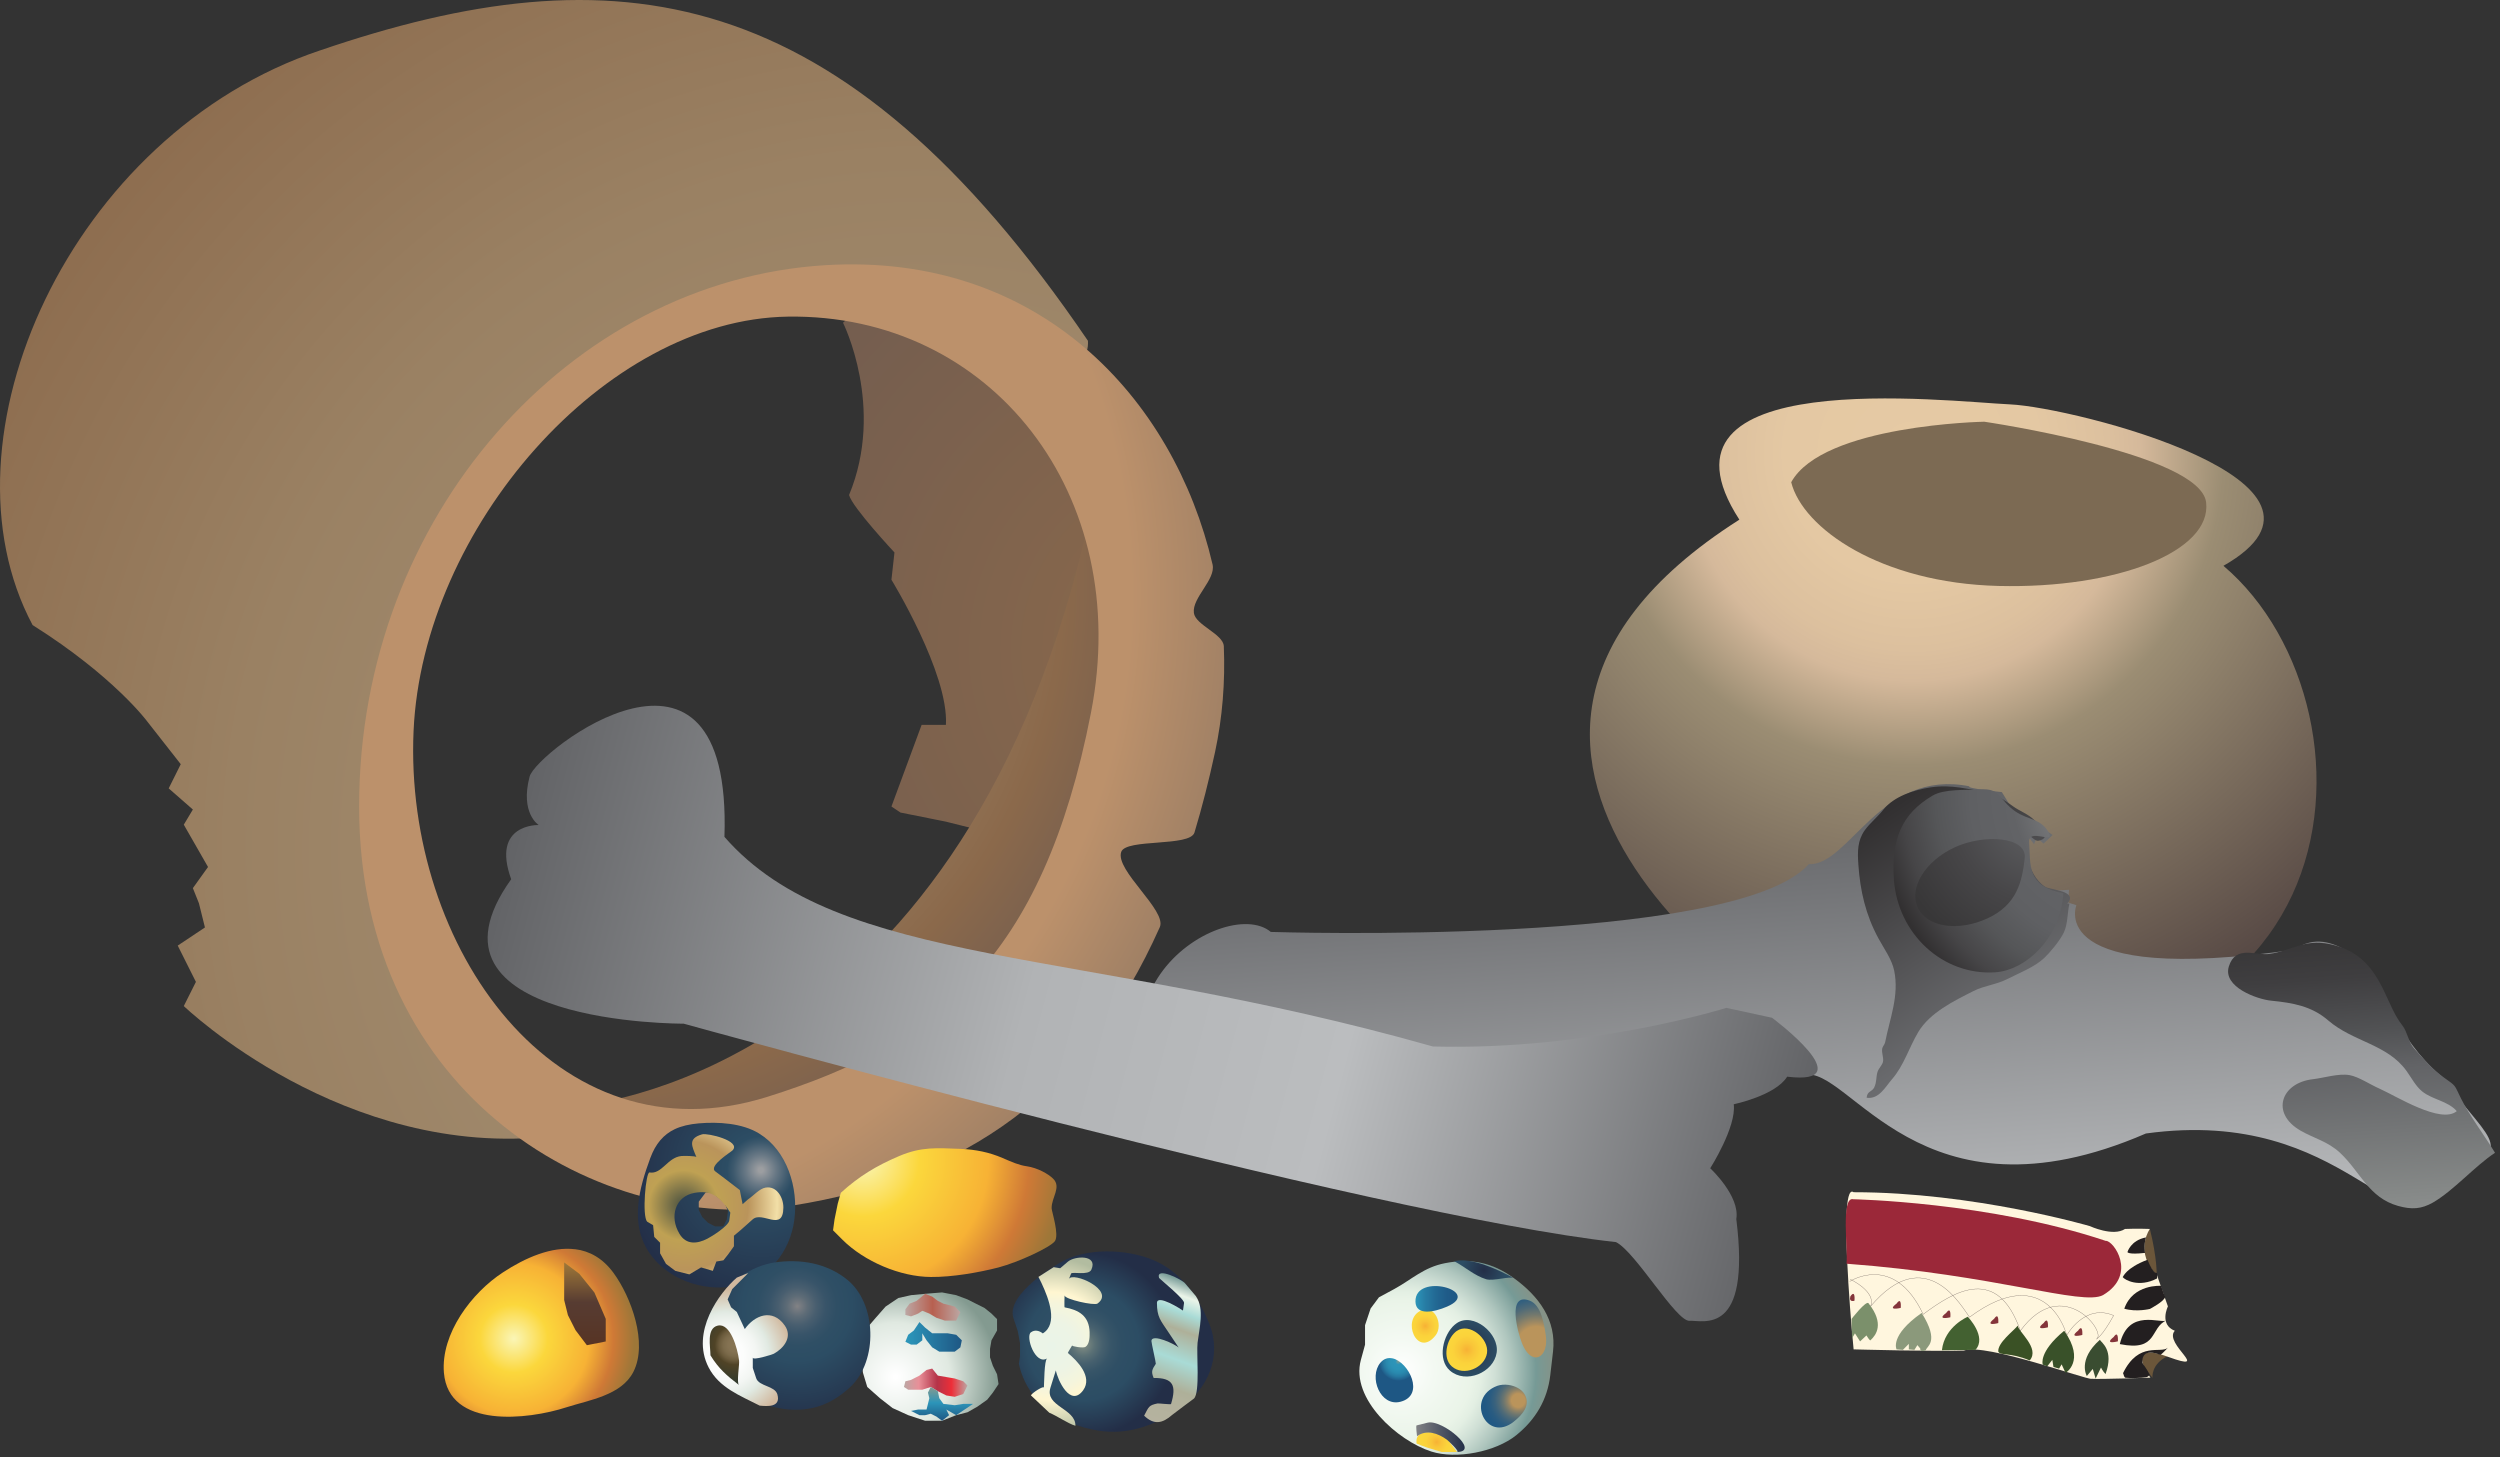
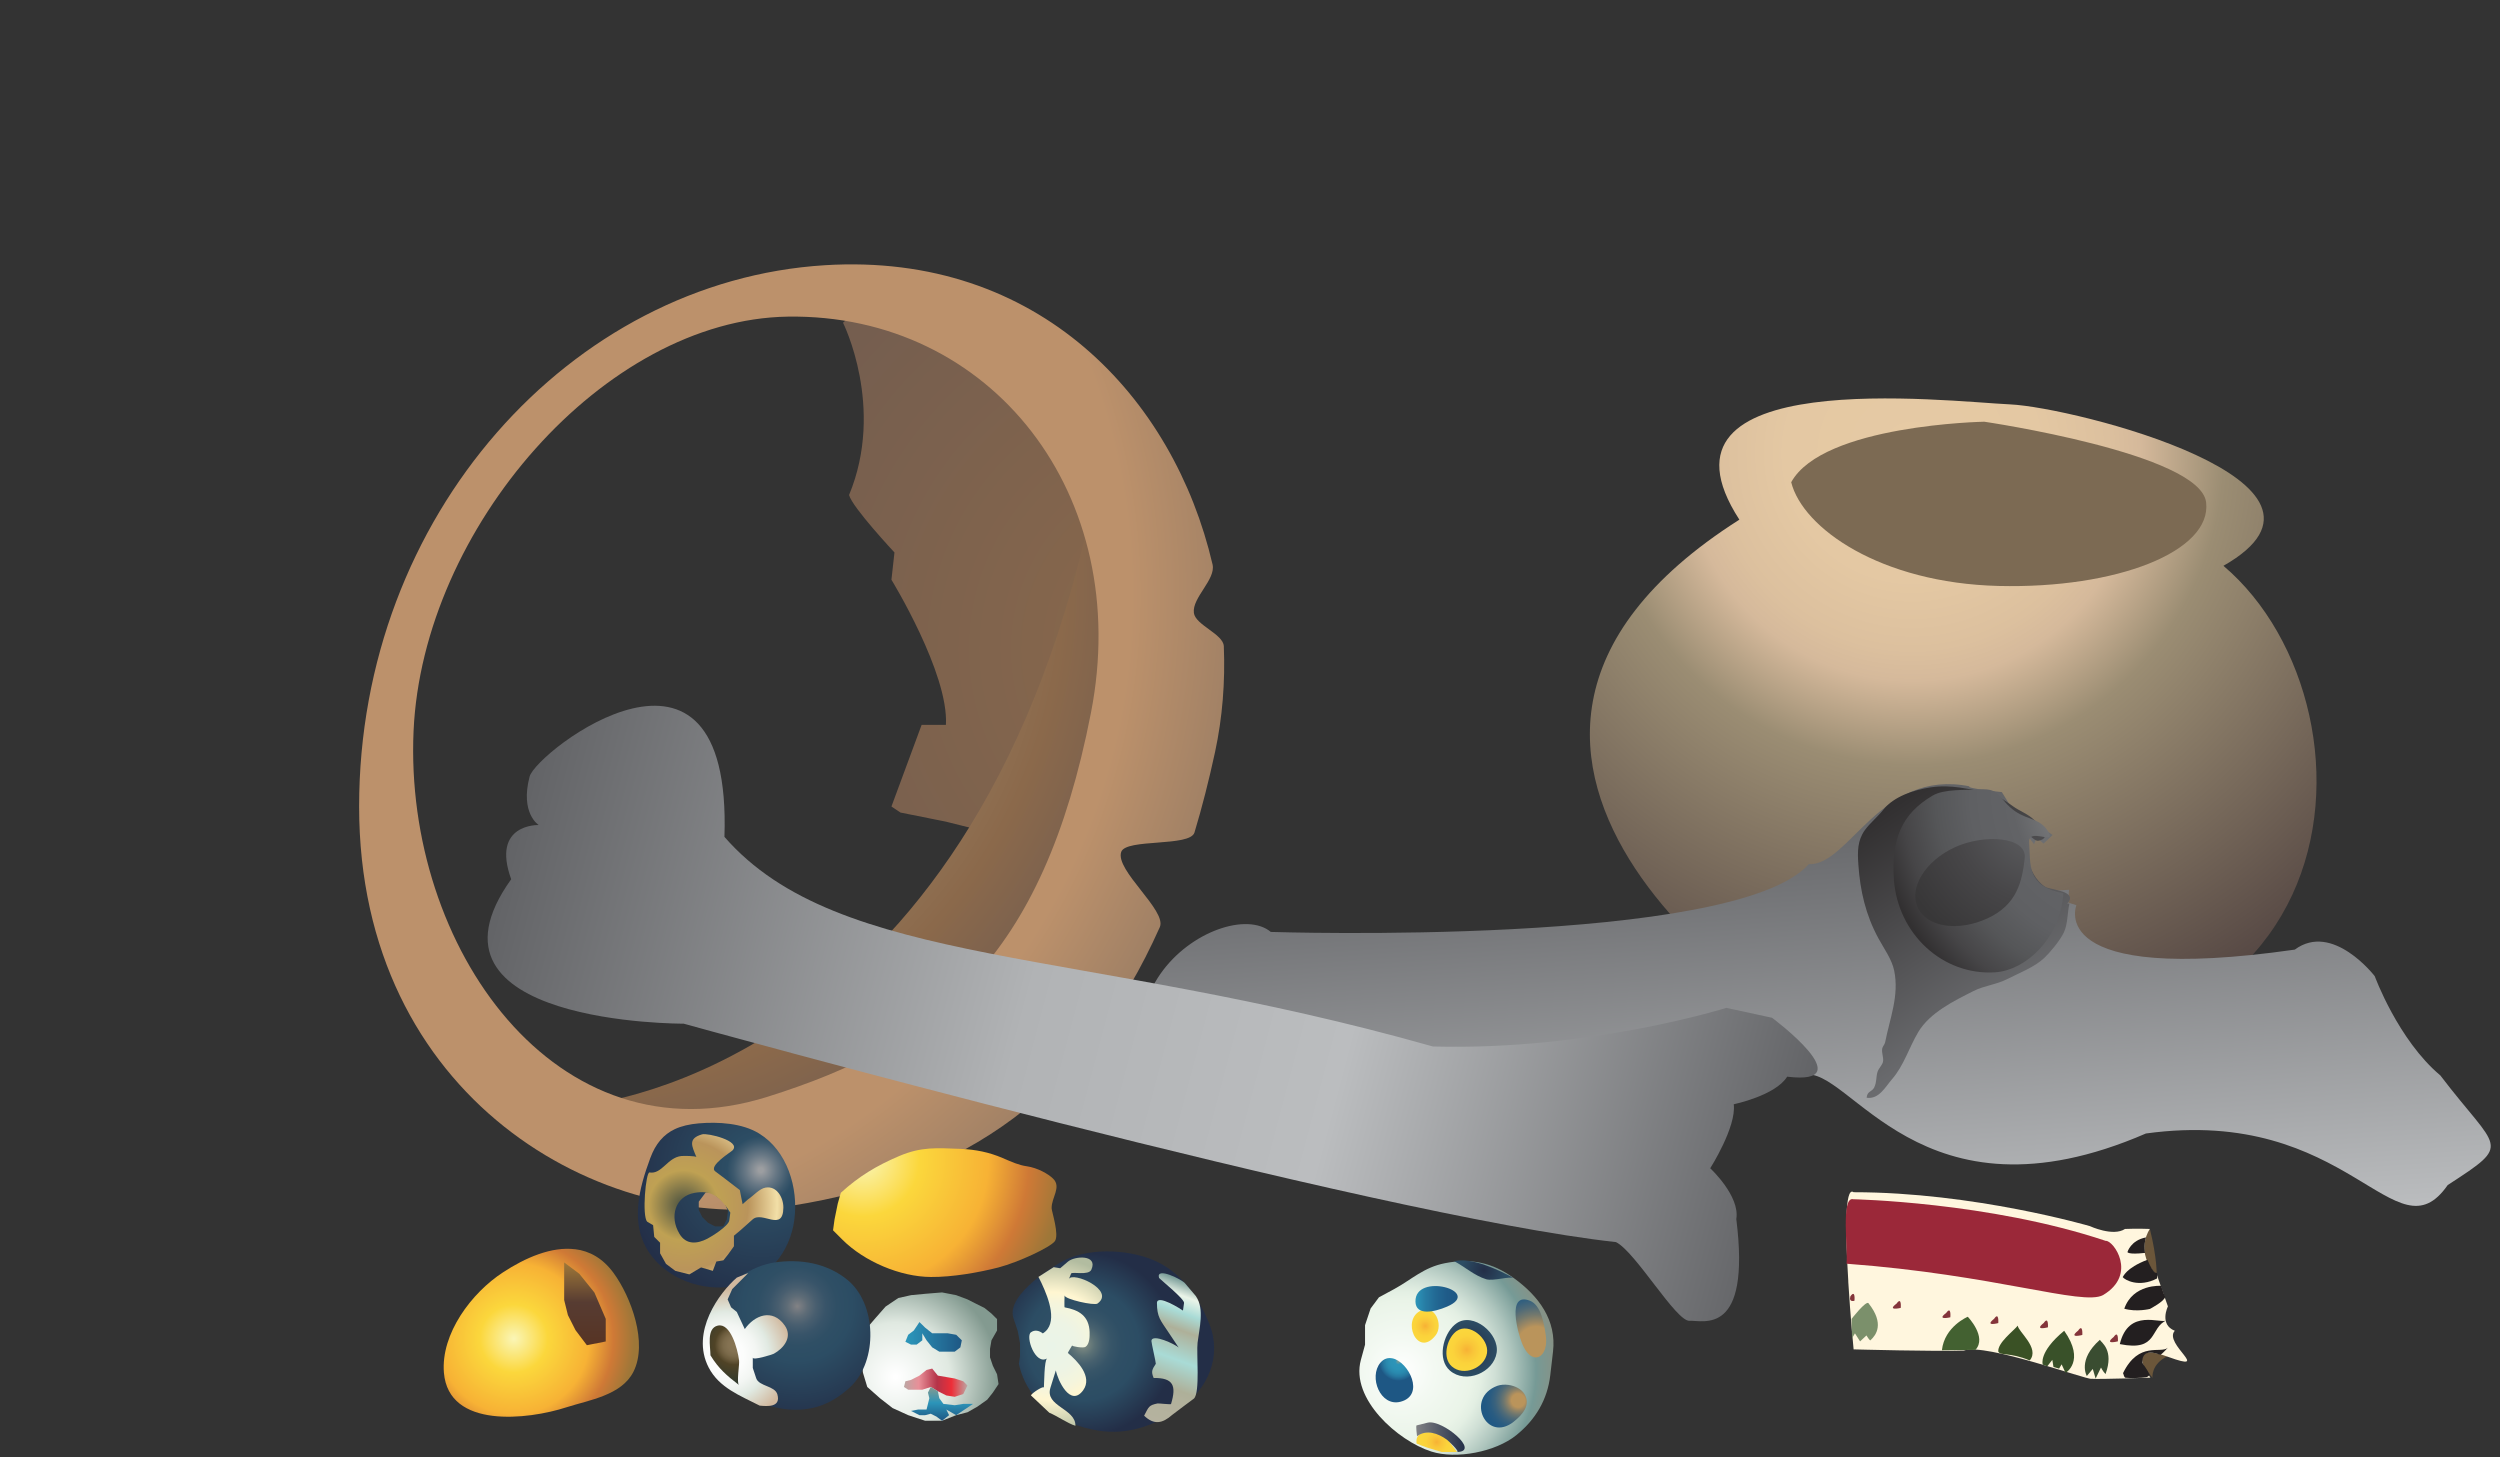
<svg xmlns="http://www.w3.org/2000/svg" xmlns:ns1="https://ian.umces.edu/media-library/" x="0px" y="0px" width="501" height="292" viewBox="0 0 501 292" xml:space="preserve">
  <rect x="0" y="0" width="501" height="292" fill="#333333" stroke="none" />
  <title>Archaeological site</title>
  <desc>
    <ns1:title>Archaeological site</ns1:title>
    <ns1:descr>Illustration of an Archaeological site</ns1:descr>
    <ns1:scene>
      <ns1:contains>culture, anthropology, archaeology, archaeological, site, artifact, pottery, jewerly, beads, bones, pot, cloth</ns1:contains>
      <ns1:when>2008-12-22</ns1:when>
    </ns1:scene>
  </desc>
  <defs />
  <path d="m434.37 271.78c-1.562-1.952-3.989-2.125-5.475-1.226-1.485.889 2.461 5.551 2.461 5.551s-.35-2.7 3.01-4.32z" fill="#6B563A" />
  <path d="m430.84 246.28c-3.729 5.225 1.355 9.073 1.355 9.073s.09-3.25-1.36-9.07z" fill="#6B563A" />
  <path d="m370.39 256.82c.434 7.101 1.073 13.595 1.073 13.595s16.88.455 22.094.238c4.304-1.594 24.935 6.006 25.606 5.659 1.811.119 11.784-.228 11.784-.228s-5.54-7.48 3.502-4.185-.998-2.613 1.377-5.215c-3.177-1.258-1.377-4.879-1.377-4.879l-2.255-6.45-.792-.693c-3.393-4.521-.563-8.38-.563-8.38s-2.612-.108-4.987 0c-2.385 1.594-7.035-.564-7.035-.564s-23.222-6.797-47.354-6.797c-1.85-1.33-1.62 8.78-1.06 17.9z" fill="#FFF6DE" />
-   <path stroke="#635552" stroke-width=".057" d="m370.78 256.36s5.322 2.504 4.076 5.441c11.111-13.139 18.364.229 19.839 2.158 15.633-11.557 19.492 3.631 19.492 3.631s3.534-6.439 9.388-3.967c-2.374 4.325-3.501 4.759-3.501 4.759 2.406-1.117-6.689-13.27-15.188-1.702-4.586-13.172-13.14-8.022-19.481-3.296-5.897-12.456-14.732-6.569-14.732-6.569" fill="none" />
  <path d="m370.04 253.25c.336-2.548-1.192-13.595 1.366-12.923-.261 0 27.188.51 50.562 8.337 1.529-.174 6.473 6.711-.521 10.873-4.07 2.22-21.58-4.08-51.41-6.29z" fill="#9B2839" />
  <path d="m416.44 266.68c1.019-1.539.856.846.856.846s-2.9.77-.86-.85z" fill="#84343A" />
  <path d="m409.55 265.14c1.03-1.518.856.856.856.856s-2.88.76-.86-.86z" fill="#84343A" />
  <path d="m399.61 264.3c1.029-1.529.846.846.846.846s-2.87.77-.85-.85z" fill="#84343A" />
  <path d="m390.01 263.12c1.073-1.507.835.867.835.867s-2.91.68-.83-.87z" fill="#84343A" />
  <path d="m380.07 261.24c1.073-1.507.835.867.835.867s-2.9.68-.83-.87z" fill="#84343A" />
  <path d="m370.81 259.79c1.073-1.496.824.878.824.878s-1.17.40-.82-.88z" fill="#84343A" />
  <path d="m423.57 267.95c1.03-1.528.856.856.856.856s-2.89.76-.86-.86z" fill="#84343A" />
  <path d="m374.46 261.16c-.51-.585-3.404 3.145-3.404 3.145l.087 3.902.586-1.008 1.029 1.615 1.279-1.192s.759 1.279.835.932c1.11-1.01 2.81-3.3-.42-7.38z" fill="#7B906B" />
-   <path d="m385.09 263.12c-6.472 4.542-5.02 7.296-5.02 7.296l1.269.098 1.192-1.204v1.106l1.117.098.596-.954.586.693s-.174.846 1.105.336c.08-.79 2.89-1.57-.85-7.49z" fill="#8B997B" />
  <path d="m394.34 263.88s-4.662 1.94-5.183 6.71l6.722-.075c2.38-2.58-1.54-6.64-1.54-6.64z" fill="#436131" />
  <path d="m404.37 265.65c-.846 1.063-4.076 3.448-3.913 5.204.434.889 2.309.098 6.298 1.778 2.12-2.47-2.39-5.83-2.39-6.98z" fill="#3A5125" />
  <path d="m413.67 266.68c-5.215 4.304-4.304 6.786-4.304 6.786l.899.348 1.02-1.302.228 1.421 1.127.336.51-.856.791 1.713c-.01 0 4.03-2.33-.28-8.45z" fill="#395129" />
  <path d="m420.81 268.5c-4.531 4.021-2.612 7.253-2.612 7.253l1.192-1.421.575 1.93 1.073-2.211s.39.802.91 1.312c1.76-4.83-.85-6.3-1.13-6.86z" fill="#3A4D31" />
  <path d="m430.04 247.98c-3.068.596-3.697 2.938-3.697 2.938s.087.553 3.523.163c.01 0-.33-1.35.18-3.1z" fill="#231F20" />
  <path d="m430.36 252.45c-4.467 1.702-4.857 3.47-4.977 3.47.401.574 3.241 2.189 6.895.281l-.011-1.116s-.70.42-1.91-2.63z" fill="#231F20" />
  <path d="m433.1 257.68s-5.659-.423-7.394 4.586c2.472.715 5.139.043 5.139.043s3.014-1.571 3.058-2.461c-.39-.65-.81-2.17-.81-2.17z" fill="#231F20" />
  <path d="m434.21 264.59c-3.447 1.409-1.615 6.342-9.398 4.77 1.74-7.32 8.29-3.96 9.4-4.77z" fill="#231F20" />
  <path d="m434.41 270.09c-1.354 1.269-5.778-1.42-8.954 5.084.195.423.151.78.498.933 1.02.098 3.231.054 4.218-.119.618-.25.715-.673.423-.77-.044-.423-.976-1.594-1.236-2.071-.087-.856 0-3.024 3.61-1.626.55-.41 1.44-1.42 1.44-1.42z" fill="#231F20" />
  <radialGradient id="ian_symbols_12b2f5fe1e136784cd2b43d76622ea52" gradientUnits="userSpaceOnUse" cy="90.859" cx="383.22" r="124.91">
    <stop stop-color="#E6CAA4" offset="0" />
    <stop stop-color="#E4C8A3" offset=".203" />
    <stop stop-color="#DCC09E" offset=".315" />
    <stop stop-color="#D5B99B" offset=".365" />
    <stop stop-color="#9B8D73" offset=".5" />
    <stop stop-color="#534542" offset="1" />
  </radialGradient>
  <path d="m348.57 104.14c-74.499 47.353 12.705 105.1 18.473 102.21 107.4 23.092 112.6-64.091 78.531-92.961 29.455-16.749-30.029-31.753-42.724-32.349-12.7-.572-74.48-8.074-54.28 23.099z" fill="url(#ian_symbols_12b2f5fe1e136784cd2b43d76622ea52)" />
  <path d="m358.96 96.633c6.353-11.535 38.69-12.12 38.69-12.12s43.299 6.353 44.459 16.164c1.16 9.822-17.888 17.324-41.575 16.75-23.67-.58-39.27-11.56-41.58-20.797z" fill="#7C6A53" />
  <linearGradient id="ian_symbols_7918716806d9fc640d4179e315f5ef95" y2="287.14" gradientUnits="userSpaceOnUse" x2="81.163" gradientTransform="matrix(.067 .998 -.998 .067 647.12 149.41)" y1="287.14" x1="-9.479">
    <stop stop-color="#626366" offset=".022" />
    <stop stop-color="#BBBDBF" offset="1" />
  </linearGradient>
  <path d="m254.7 186.78c-9.475-7.99-45.651 15.21-11.676 45.217 113.3-41.152 115.13-13.789 118.47-16.564 9.117-2.212 23.189 31.385 68.548 11.719 40.87-5.626 49.987 25.411 60.481 10.332 13.183-8.554 10.093-6.754-1.475-21.964-8.467-7.101-13.15-19.894-13.15-19.894s-8.423-10.949-16.022-5.323c-50.356 7.209-43.765-8.9-43.765-8.9l-1.627-.521.142-2.569-5.096.336-3.198-4.911-.097-6.375 1.387 1.821.554-1.312 1.354 1.192 1.811-1.724-6.363-4.38-.954.39-2.852-4.607s-7.404-.78-6.472-1.16c-17.822-3.599-24.187 16.001-32.208 15.589-14.84 16.63-107.77 13.59-107.77 13.59z" fill="url(#ian_symbols_7918716806d9fc640d4179e315f5ef95)" />
  <linearGradient id="ian_symbols_c37f3a09bf1222245d77427279f3f3e6" y2="251.08" gradientUnits="userSpaceOnUse" x2="38.06" gradientTransform="matrix(.067 .998 -.998 .067 647.12 149.41)" y1="274.73" x1="-2.895">
    <stop stop-color="#323031" offset=".022" />
    <stop stop-color="#6B6C6F" offset="1" />
  </linearGradient>
  <path d="m414.72 181.06c-.445 1.843-.293 4.054-1.139 5.843-.803 1.647-2.775 4.011-3.936 5.095-1.93 1.821-5.02 2.992-7.339 4.185-2.32 1.171-4.629 1.312-6.83 2.428-3.924 1.984-8.716 4.314-11.047 8.196-1.919 3.252-2.905 6.765-5.301 9.507-1.355 1.572-2.592 4.022-5.052 3.676.086-1.334 1.051-1.171 1.495-2.027.564-1.139.348-2.038.684-3.155.217-.704.986-1.398 1.105-2.07.141-.803-.293-1.681-.173-2.526.064-.531.498-.856.596-1.344.922-4.727 2.852-9.334 1.811-14.364-.466-2.266-2.07-4.445-3.154-6.451-2.559-4.716-3.665-9.529-4.022-14.776-.185-2.613-.195-4.824 1.29-6.906.997-1.398 2.612-2.7 3.719-4.12 2.081-2.634 6.168-3.99 9.507-4.467 4.174-.618 7.622.38 11.557 1.106 1.778.325 3.339 1.594 4.9 2.678 1.485 1.052 2.927 1.485 4.238 2.721 1.02.954 3.838 3.621.911 4.185-.922.195-1.583-1.388-2.418-.889-1.344.813-.151 3.925.12 4.672.693 1.897 1.669 4.207 3.609 5.453.976.65 6.765.781 4.435 3.382" fill="url(#ian_symbols_c37f3a09bf1222245d77427279f3f3e6)" />
  <radialGradient id="ian_symbols_7d23dcff7e3f502449f875f649edc91d" gradientUnits="userSpaceOnUse" cy="221.04" cx="-5.204" gradientTransform="matrix(.067 .998 -.998 .067 647.12 149.41)" r="50.598">
    <stop stop-color="#B4B6B5" offset=".011" />
    <stop stop-color="#9B9D9D" offset=".126" />
    <stop stop-color="#727375" offset=".344" />
    <stop stop-color="#626366" offset=".455" />
    <stop stop-color="#5F6063" offset=".619" />
    <stop stop-color="#555658" offset=".758" />
    <stop stop-color="#464547" offset=".888" />
    <stop stop-color="#323031" offset="1" />
  </radialGradient>
  <path d="m413.5 179.01c-.65 9.215-7.643 15.438-13.638 15.839-10.494.694-19.59-7.665-20.327-18.668-.53-7.947 1.54-13.085 7.73-16.728 2.374-1.398 6.58-1.073 9.496-1.258 4.304-.304 3.762 2.092 7.111 4.412 2.581 1.778 5.172 1.399 6.689 4.239 1.333 2.493-4.12-1.063-3.925 1.973.31 4.73-.48 8.77 6.86 10.2z" fill="url(#ian_symbols_7d23dcff7e3f502449f875f649edc91d)" />
  <linearGradient id="ian_symbols_d5ae8b1edd55f974edf69505b53d9661" y2="177.71" gradientUnits="userSpaceOnUse" x2="81.606" gradientTransform="matrix(.067 .998 -.998 .067 647.12 149.41)" y1="177.71" x1="27.192">
    <stop stop-color="#383738" offset="0" />
    <stop stop-color="#3F3E40" offset=".135" />
    <stop stop-color="#525355" offset=".341" />
    <stop stop-color="#626366" offset=".472" />
    <stop stop-color="#858887" offset=".936" />
    <stop stop-color="#8A8D8C" offset="1" />
  </linearGradient>
-   <path d="m468.94 231.02c4.055 3.762 5.714 8.987 11.633 10.646 2.71.759 4.661.65 6.981-.673 4.131-2.374 8.412-7.317 12.445-9.974-1.983-3.295-5.073-7.383-6.808-10.873-1.464-2.981-.89-2.363-3.48-4.25-2.363-1.713-3.957-3.632-5.919-5.778-1.128-1.225-1.345-3.36-2.363-4.629-1.562-1.973-2.493-4.466-3.577-6.7-2.375-4.998-5.139-8.38-11.08-9.605-5.03-1.041-7.675 1.388-11.957 1.984-2.754.39-6.809-1.875-8.163 2.537-1.236 4.087 5.669 6.548 8.478 6.83 4.347.434 8.119 1.084 11.426 3.946 5.041 4.347 11.86 4.737 15.741 10.18 1.02 1.42 1.789 2.981 3.111 4.065 2.06 1.658 5.139 1.896 6.928 3.945-3.155 2.656-12.109-3.003-15.471-4.499-1.854-.802-4.206-2.406-6.027-2.721-2.211-.379-5.105.563-7.35.824-6.354.727-8.543 6.797-2.45 10.31 2.75 1.58 5.39 2.12 7.9 4.43z" fill="url(#ian_symbols_d5ae8b1edd55f974edf69505b53d9661)" />
  <radialGradient id="ian_symbols_1f81a32e55ee66349dd60f44e3761bdf" gradientUnits="userSpaceOnUse" cy="237.98" cx="-2.714" gradientTransform="matrix(.067 .998 -.998 .067 647.12 149.41)" r="30.8">
    <stop stop-color="#626366" offset=".011" />
    <stop stop-color="#474648" offset=".592" />
    <stop stop-color="#383738" offset="1" />
  </radialGradient>
  <path d="m384.31 181.86c-1.811-3.936 1.528-9.345 7.437-12.066 5.931-2.721 14.495-2.125 14.007 2.179-.51 4.607-1.518 9.334-7.437 12.055-5.93 2.74-12.2 1.77-14.01-2.16z" fill="url(#ian_symbols_1f81a32e55ee66349dd60f44e3761bdf)" />
  <radialGradient id="ian_symbols_9cff0c74f2ad6934710b93cb2af73f34" gradientUnits="userSpaceOnUse" cy="130.12" cx="240.46" r="168.27">
    <stop stop-color="#8B694B" offset="0" />
    <stop stop-color="#635552" offset="1" />
  </radialGradient>
  <path d="m168.94 64.674s8.489 16.955 1.214 34.528c.607 2.428 9.096 11.513 9.096 11.513l-.607 5.464s11.513 18.777 10.917 29.086h-4.868l-6.049 16.359 1.821 1.214 9.096 1.821 7.263 1.821s26.669-6.071 30.908-15.763c13.33-73.329-49.09-95.76-58.79-86.046z" fill="url(#ian_symbols_9cff0c74f2ad6934710b93cb2af73f34)" />
  <radialGradient id="ian_symbols_923e87f90b3168442547d5d683744a53" gradientUnits="userSpaceOnUse" cy="117.39" cx="111.37" r="140.15">
    <stop stop-color="#A49073" offset="0" />
    <stop stop-color="#A28C6F" offset=".231" />
    <stop stop-color="#9A8163" offset=".458" />
    <stop stop-color="#8E6E50" offset=".682" />
    <stop stop-color="#8B694B" offset=".725" />
    <stop stop-color="#635552" offset="1" />
  </radialGradient>
  <path d="m115.61 221.62s75.768-4.835 101.82-113.93c6.06-4.239 19.383 52.719-12.12 97.579-31.52 44.85-89.7 16.35-89.7 16.35z" fill="url(#ian_symbols_923e87f90b3168442547d5d683744a53)" />
  <radialGradient id="ian_symbols_6aff045df9fb40446d730c126aa63300" gradientUnits="userSpaceOnUse" cy="170.11" cx="185.3" r="303.66">
    <stop stop-color="#A49073" offset="0" />
    <stop stop-color="#A28C6F" offset=".231" />
    <stop stop-color="#9A8163" offset=".458" />
    <stop stop-color="#8E6E50" offset=".682" />
    <stop stop-color="#8B694B" offset=".725" />
    <stop stop-color="#635552" offset="1" />
  </radialGradient>
-   <path d="m218.03 68.306c-49.532-72.83-94.869-78.369-153.92-58.194-50.044 16.792-77.493 77.816-57.579 115.15 16.37 10.31 23.026 19.383 23.026 19.383l6.667 8.5-2.417 4.846 4.846 4.239-1.821 3.036 4.856 8.478-3.035 4.239 1.214 3.036 1.204 4.846-5.453 3.632 3.643 7.274-2.428 4.846s32.111 30.918 73.935 26.062c2.819.575-37.998-50.454-32.122-50.291-9.705-124.25 97.562-118.8 102.42-118.19 7.87-5.453 37.56 22.419 36.96 9.096z" fill="url(#ian_symbols_6aff045df9fb40446d730c126aa63300)" />
  <radialGradient id="ian_symbols_cc0e719b4afabe54451571042baab3b7" gradientUnits="userSpaceOnUse" cy="119.2" cx="98.635" r="183.65">
    <stop stop-color="#BC916B" offset=".697" />
    <stop stop-color="#74665B" offset="1" />
  </radialGradient>
  <path d="m245.25 129.48c-.108-2.417-5.691-4.228-5.995-6.646-.401-3.057 4.445-6.699 3.74-9.724-7.773-33.401-34.854-62.617-77.687-59.961-50.931 3.144-93.34 50.237-93.34 108.48s48.502 86.056 86.684 79.995c34.951-5.539 58.932-22.549 73.773-55.82 1.485-3.328-9.031-11.416-7.73-15.09.987-2.721 13.801-.954 14.679-3.881 1.529-5.063 2.895-10.451 4.12-16.109 1.49-6.9 2.05-14.06 1.76-21.24zm-26.62 13.36c-9.692 49.695-31.352 66.444-64.839 76.96-42.421 13.345-72.84-30.182-70.911-73.317 1.821-40.61 38.269-82.489 74.998-83.031 40.75-.607 69.3 35.645 60.75 79.391z" fill="url(#ian_symbols_cc0e719b4afabe54451571042baab3b7)" />
  <linearGradient id="ian_symbols_74783849e889f9b47de5009c33290c4e" y2="211.64" gradientUnits="userSpaceOnUse" x2="301.76" gradientTransform="matrix(.967 .256 -.256 .967 121.11 -46.254)" y1="211.64" x1="36.445">
    <stop stop-color="#626366" offset="0" />
    <stop stop-color="#B1B3B5" offset=".41" />
    <stop stop-color="#BBBDBF" offset=".652" />
    <stop stop-color="#626366" offset="1" />
  </linearGradient>
  <path d="m106.14 155.61c1.312-4.933 40.621-35.439 39.038 12.099 22.939 26.322 71.182 21.931 141.98 42.009 31.449.856 58.801-7.741 58.801-7.741l9.161 1.984s18.364 13.67 3.024 11.806c-2.32 3.783-10.7 5.529-10.7 5.529.563 4.542-4.716 12.824-4.716 12.824s6.006 5.551 5.226 10.18c2.971 23.677-6.688 20.229-9.366 20.392-2.689.185-10.853-13.865-14.744-15.773-48.307-5.312-186.83-43.775-186.83-43.775s-55.506.26-34.572-28.945c-4.065-11.209 5.518-10.863 5.518-10.863s-3.78-2.33-1.82-9.73z" fill="url(#ian_symbols_74783849e889f9b47de5009c33290c4e)" />
  <radialGradient id="ian_symbols_100697dcc28475e4c5ac80ffcb7dea46" gradientUnits="userSpaceOnUse" cy="268.26" cx="102.97" r="24.191">
    <stop stop-color="#FAF5B4" offset=".006" />
    <stop stop-color="#FBD73C" offset=".281" />
    <stop stop-color="#F7B235" offset=".624" />
    <stop stop-color="#CF7936" offset=".826" />
    <stop stop-color="#9E7738" offset="1" />
  </radialGradient>
  <path d="m115.26 250.35c-4.749-.597-10.017 1.713-14.473 4.64-6.277 4.087-12.457 12.261-11.828 20.099.943 11.308 16.869 9.421 24.511 6.949 4.564-1.475 11.08-2.385 13.476-7.144 2.916-5.789-.477-14.982-3.968-19.764-2.18-3-4.86-4.44-7.72-4.79z" fill="url(#ian_symbols_100697dcc28475e4c5ac80ffcb7dea46)" />
  <linearGradient id="ian_symbols_de717c3f4e7ffff4e960fb4ac270f752" y2="252.99" gradientUnits="userSpaceOnUse" x2="117.23" y1="269.58" x1="117.23">
    <stop stop-color="#573424" offset=".006" />
    <stop stop-color="#573C32" offset=".517" />
    <stop stop-color="#9E7738" offset=".989" />
  </linearGradient>
  <polygon points="113.06 252.99 113.06 257.51 113.06 260.53 113.81 263.55 115.33 266.56 117.61 269.58 121.39 268.83 121.39 264.3 119.12 259.02 116.09 255.26" fill="url(#ian_symbols_de717c3f4e7ffff4e960fb4ac270f752)" />
  <radialGradient id="ian_symbols_c7922b8fcf1ab2b48d148a038778c2d5" gradientUnits="userSpaceOnUse" cy="275.96" cx="179.46" r="20.632">
    <stop stop-color="#fff" offset=".017" />
    <stop stop-color="#E0E9E1" offset=".528" />
    <stop stop-color="#839A90" offset="1" />
  </radialGradient>
  <polygon points="199.81 266.63 198.69 268.6 198.4 270.3 198.4 272.01 198.97 273.7 199.81 275.4 200.11 277.37 198.97 279.08 197.84 280.5 195.86 281.9 193.88 283.02 191.62 283.6 188.79 284.72 185.4 284.72 182 283.6 178.88 282.18 176.34 280.2 173.8 277.95 172.94 275.11 172.67 272.84 172.67 270.59 172.94 268.33 173.8 266.06 175.5 264.08 177.48 261.83 180.03 260.12 182.57 259.55 185.4 259.28 188.79 259 191.62 259.55 193.88 260.4 195.56 261.25 197.27 262.1 198.69 263.24 199.81 264.35" fill="url(#ian_symbols_c7922b8fcf1ab2b48d148a038778c2d5)" />
  <linearGradient id="ian_symbols_2407cd672676e824e1d1f6cea5c15678" y2="277.09" gradientUnits="userSpaceOnUse" x2="193.88" y1="277.09" x1="181.15">
    <stop stop-color="#BCA6A3" offset=".006" />
    <stop stop-color="#E88F98" offset=".236" />
    <stop stop-color="#B43348" offset=".522" />
    <stop stop-color="#ED2E38" offset=".747" />
    <stop stop-color="#BCA6A3" offset="1" />
  </linearGradient>
  <polygon points="185.68 274.54 184.26 275.67 182.57 276.53 181.44 276.81 181.15 277.95 182 278.5 183.42 278.5 184.83 278.5 186.52 277.95 187.94 278.79 189.64 279.65 191.33 279.92 193.04 279.36 193.88 277.66 193.04 276.81 191.33 276.25 189.64 275.96 187.94 275.67 186.81 274.26" fill="url(#ian_symbols_2407cd672676e824e1d1f6cea5c15678)" />
  <linearGradient id="ian_symbols_a5b833abe92aabd4558d3cd0265f936b" y2="267.9" gradientUnits="userSpaceOnUse" x2="192.75" y1="267.9" x1="181.44">
    <stop stop-color="#2C95B9" offset=".045" />
    <stop stop-color="#1E5784" offset="1" />
  </linearGradient>
  <polygon points="184.83 267.19 184.83 268.6 183.69 269.46 182.57 269.46 181.44 268.9 182 267.49 183.13 266.63 184.26 264.94 185.4 266.06 186.81 267.19 188.23 267.19 189.92 267.19 191.62 267.49 192.75 268.6 192.46 270.01 191.33 270.87 189.92 270.87 188.23 270.87 186.81 270.01 185.68 268.6" fill="url(#ian_symbols_a5b833abe92aabd4558d3cd0265f936b)" />
  <linearGradient id="ian_symbols_5f88b6646fe287841dfcb8ebc16384a2" y2="261.96" gradientUnits="userSpaceOnUse" x2="192.46" y1="261.96" x1="181.44">
    <stop stop-color="#BCA6A3" offset=".006" />
    <stop stop-color="#B76050" offset=".494" />
    <stop stop-color="#BCA6A3" offset="1" />
  </linearGradient>
-   <polygon points="185.4 259.28 183.69 260.69 182.28 261.25 181.44 262.39 181.44 263.52 182.57 263.8 183.99 263.24 184.83 262.68 186.24 263.24 187.66 264.08 189.35 264.65 191.62 264.65 192.46 262.96 191.33 261.83 189.06 261.25 187.94 260.69 186.81 259.84" fill="url(#ian_symbols_5f88b6646fe287841dfcb8ebc16384a2)" />
  <linearGradient id="ian_symbols_fdb59a3bb3dcc9a4adb6cfe8eef88593" y2="284.72" gradientUnits="userSpaceOnUse" x2="188.78" y1="277.95" x1="188.78">
    <stop stop-color="#839A90" offset=".017" />
    <stop stop-color="#2C95B9" offset=".466" />
    <stop stop-color="#1E5784" offset="1" />
  </linearGradient>
  <polygon points="186.52 277.95 185.96 279.08 186.24 280.2 185.96 281.34 185.68 282.47 183.99 282.47 182.57 282.75 184.26 283.6 185.4 283.6 186.52 283.31 187.66 283.88 188.79 284.72 190.2 283.6 189.64 282.47 191.62 283.6 195 281.34 193.04 281.34 191.33 281.61 189.06 281.34 188.23 280.2 187.94 278.79" fill="url(#ian_symbols_fdb59a3bb3dcc9a4adb6cfe8eef88593)" />
  <radialGradient id="ian_symbols_2b76de3ce369ab247168709ec96b342e" gradientUnits="userSpaceOnUse" cy="234.49" cx="152.47" r="27.988">
    <stop stop-color="#9C9EA1" offset=".017" />
    <stop stop-color="#687885" offset=".11" />
    <stop stop-color="#3D596D" offset=".197" />
    <stop stop-color="#2C4D64" offset=".242" />
    <stop stop-color="#232E47" offset="1" />
  </radialGradient>
  <path d="m152.14 227.16c-3.437-2.103-8.207-2.363-12.099-2.038-1.865.163-3.469.531-4.813 1.16-2.255 1.073-3.849 2.916-4.911 5.8-2.233 6.05-4.13 13.021-.282 18.853 3.578 5.388 10.809 7.968 17.064 6.819 6.743-1.204 11.253-6.754 12.098-13.399.81-6.3-1.42-13.73-7.06-17.19zm-6.48 17.2l-.705 1.409h-1.648l-1.409-.716-1.182-1.171-.683-1.409v-1.658l1.398-1.865h1.171l1.171.933 1.42 1.182.694 1.647-.23 1.66z" fill="url(#ian_symbols_2b76de3ce369ab247168709ec96b342e)" />
  <radialGradient id="ian_symbols_90a1a1ab6234be841dda510a15b3b184" gradientUnits="userSpaceOnUse" cy="241.53" cx="136.98" r="22.59">
    <stop stop-color="#4B5241" offset=".006" />
    <stop stop-color="#BFA153" offset=".309" />
    <stop stop-color="#BA945B" offset=".573" />
    <stop stop-color="#E2C991" offset=".76" />
    <stop stop-color="#F2DFA7" offset=".832" />
    <stop stop-color="#BA945B" offset="1" />
  </radialGradient>
  <path d="m146.6 243.41l2.353-1.409-.694-3.513-3.057-2.342s-1.604-1.203-1.854-1.398c-1.453-1.095 3.166-3.881 3.48-4.238 1.724-1.887-5.052-3.491-6.125-3.188-2.927.856-2.049 2.331-1.138 4.575-.13-.293-2.667-.261-3.024-.229-2.786.282-3.892 3.708-6.375 3.296-.748-.151-1.55 8.771-.466 9.865l1.182.694.228 2.353 1.171 1.17v2.114l1.182 2.114 1.875 1.409 2.808.705 1.182-.705 1.171-.693 2.352.693.705-1.875 1.409-.239.932-1.171 1.182-1.647v-2.114l1.398-1.171s2.255-2.016 2.353-2.103c1.94-1.745 6.093 2.645 6.158-2.353.022-1.974-1.301-4.391-3.556-4.022-1.204.174-2.504 1.691-3.545 2.374l-2.104 1.887-1.42.694s-.217 1.637-.217 1.647c-.173 1.105-3.48 3.177-4.369 3.632-2.049 1.063-4.26 1.29-5.604-.954-2.103-3.491-.835-7.523 2.992-8.218 3.17-.55 4.97.41 7.46 4.36z" fill="url(#ian_symbols_90a1a1ab6234be841dda510a15b3b184)" />
  <radialGradient id="ian_symbols_7628346d9ddd806445ef2a2eecd909d7" gradientUnits="userSpaceOnUse" cy="232.46" cx="172.93" r="40.315">
    <stop stop-color="#FAF5B4" offset=".006" />
    <stop stop-color="#FBD73C" offset=".281" />
    <stop stop-color="#F7B235" offset=".624" />
    <stop stop-color="#CF7936" offset=".826" />
    <stop stop-color="#9E7738" offset="1" />
  </radialGradient>
  <path d="m168.5 239.03l-.618 2.189-.64 3.145-.303 2.189s1.789 1.789 1.875 1.876c4.391 4.38 11.589 7.447 17.747 7.48 4.26.032 9.551-.879 13.562-1.919 3.979-1.052 10.32-4.001 11.264-5.247.932-1.258-.618-5.931-.64-6.592-.054-2.136 2.005-4.249.314-5.93-.933-.943-3.122-2.19-5.312-2.504-1.561-.218-2.917-.824-4.846-1.659-2.688-1.16-5.453-1.702-8.38-1.821-4.77-.174-7.849-.477-12.37 1.453-4.59 1.96-8.02 4.05-11.65 7.34z" fill="url(#ian_symbols_7628346d9ddd806445ef2a2eecd909d7)" />
  <radialGradient id="ian_symbols_ce7c90f6c6fee624f1e2a1a1f2e122ff" gradientUnits="userSpaceOnUse" cy="261.77" cx="159.79" r="24.415">
    <stop stop-color="#808184" offset=".006" />
    <stop stop-color="#7A7D82" offset=".018" />
    <stop stop-color="#5E6C77" offset=".084" />
    <stop stop-color="#485E6F" offset=".156" />
    <stop stop-color="#385469" offset=".234" />
    <stop stop-color="#2F4F65" offset=".324" />
    <stop stop-color="#2C4D64" offset=".449" />
    <stop stop-color="#232E47" offset="1" />
  </radialGradient>
  <path d="m143.48 261.04c2.613-4.119 7.036-7.371 11.817-8.055 5.247-.737 10.396.174 14.462 3.447 6.017 4.835 6.157 16.272.737 21.433-2.201 2.082-4.792 3.708-7.838 4.337-5.843 1.203-11.871-1.16-16.467-4.304-6.46-4.43-6.2-11.41-2.71-16.86z" fill="url(#ian_symbols_ce7c90f6c6fee624f1e2a1a1f2e122ff)" />
  <radialGradient id="ian_symbols_8685762fb00a4754615cae910a5f75fe" gradientUnits="userSpaceOnUse" cy="271.61" cx="145.44" r="13.227">
    <stop stop-color="#fff" offset=".006" />
    <stop stop-color="#FCFDFC" offset=".272" />
    <stop stop-color="#F3F6F3" offset=".467" />
    <stop stop-color="#E3EBE4" offset=".64" />
    <stop stop-color="#E0E9E1" offset=".663" />
    <stop stop-color="#D1B99F" offset="1" />
  </radialGradient>
  <path d="m150.86 272.07v2.071s.661 1.983.683 2.06c.563 1.658 3.751 1.475 4.25 3.252.737 2.635-2.092 2.374-3.556 2.233-3.859-1.984-8.131-3.566-10.234-7.665-3.665-7.133 2.211-15.003 5.648-17.984 1.604-.684 2.298-.922 2.298-.922l-3.209 3.22-.921 2.06.694 1.594 1.138.922 1.604 3.437c1.93-2.754 5.54-4.25 8.022-.705 1.583 2.266-.163 4.521-2.201 5.648-.27.15-4.21 1.4-4.21.78z" fill="url(#ian_symbols_8685762fb00a4754615cae910a5f75fe)" />
  <radialGradient id="ian_symbols_2c1f37b3a1382104d18c4e652cdb5a0a" gradientUnits="userSpaceOnUse" cy="269.55" cx="147.19" r="8.987">
    <stop stop-color="#877554" offset=".006" />
    <stop stop-color="#847252" offset=".146" />
    <stop stop-color="#7B6A4A" offset=".249" />
    <stop stop-color="#6B5B3C" offset=".341" />
    <stop stop-color="#54472A" offset=".425" />
    <stop stop-color="#504326" offset=".438" />
    <stop stop-color="#25362F" offset="1" />
  </radialGradient>
  <path d="m143.84 265.65c-2.32.554-1.463 4.196-1.463 5.963 1.647 2.667 3.23 4.033 5.724 5.952-.531-.401.108-4.131.011-4.89-.30-2.47-1.74-7.61-4.27-7.02z" fill="url(#ian_symbols_2c1f37b3a1382104d18c4e652cdb5a0a)" />
  <radialGradient id="ian_symbols_24dbc9eb33e488546505eb31d1d0b8ba" gradientUnits="userSpaceOnUse" cy="269.39" cx="217.04" r="18.423">
    <stop stop-color="#879286" offset=".006" />
    <stop stop-color="#75847F" offset=".049" />
    <stop stop-color="#5A7075" offset=".127" />
    <stop stop-color="#46606E" offset=".212" />
    <stop stop-color="#375568" offset=".308" />
    <stop stop-color="#2F4F65" offset=".422" />
    <stop stop-color="#2C4D64" offset=".607" />
    <stop stop-color="#232E47" offset="1" />
  </radialGradient>
  <path d="m207.1 256.78c-2.591 2.211-4.813 4.933-4 7.394l.868 2.612.444 2.396v2.613l-.228 1.518c1.647 7.687 8.369 12.185 15.882 13.378 6.147.965 11.383-1.063 16.478-4.532 5.432-3.696 8.424-10.266 5.822-16.803-2.125-5.355-5.724-10.517-11.209-12.825-5.453-2.287-13.562-2.548-18.722.499-1.21.71-3.38 2.08-5.33 3.74z" fill="url(#ian_symbols_24dbc9eb33e488546505eb31d1d0b8ba)" />
  <radialGradient id="ian_symbols_6bb27413b1598b1401df6e78495339ec" gradientUnits="userSpaceOnUse" cy="269.76" cx="210.72" r="17.698">
    <stop stop-color="#EAF4E8" offset=".006" />
    <stop stop-color="#EDF4E5" offset=".281" />
    <stop stop-color="#F5F5DC" offset=".483" />
    <stop stop-color="#FFF6D1" offset=".612" />
    <stop stop-color="#B2BCA0" offset="1" />
  </radialGradient>
  <path d="m208.75 257.2c1.453 3.089 3.328 8.098.228 10.017-.737-.586-1.637-.78-2.385-.217-1.139.813.867 6.656 3.252 5.226-.596.357-.585 5.182-.65 5.876.054-.51-2.353 1.008-2.602 1.528l3.697 3.49c1.572.64 3.643 2.114 5.225 2.613.076-3.491-6.19-3.882-5.008-7.632l1.084-3.48c.347 1.908 2.905 7.513 5.475 3.989 1.962-2.721-1.214-5.951-3.068-7.469-.043-.044.78-1.388.867-1.529-.141.217 2.233.586 2.656.304.856-.553.856-2.103.835-2.971-.108-3.197-2.092-4.423-5.008-4.954-.087-.021-.011-2.189-.011-2.396 0 .791 5.974 2.092 6.603 1.637 3.718-2.688-5.096-6.516-5.735-4.9 0 0 .434-1.084.434-1.095.184-.466 3.501.444 4.065-.791 1.388-3.068-3.35-2.786-4.705-1.604l-1.54 1.312-1.301-.217-3.057 1.951c.19.38.41.82.65 1.31z" fill="url(#ian_symbols_6bb27413b1598b1401df6e78495339ec)" />
  <linearGradient id="ian_symbols_7762a0f06b0fd33421117f762f353334" y2="257.39" gradientUnits="userSpaceOnUse" x2="239.64" y1="284.4" x1="229.8">
    <stop stop-color="#B5B29F" offset=".006" />
    <stop stop-color="#B2B19C" offset=".191" />
    <stop stop-color="#AEB099" offset=".264" />
    <stop stop-color="#A9DBD6" offset=".461" />
    <stop stop-color="#AEB099" offset=".663" />
    <stop stop-color="#A9DBD6" offset=".781" />
    <stop stop-color="#EAF4E8" offset=".893" />
    <stop stop-color="#769A96" offset="1" />
  </linearGradient>
  <path d="m239.69 259.81c1.724 2.482.629 6.516.304 9.269-.26 2.038.542 10.05-.737 11.199 0 0-4.217 3.133-4.358 3.273-1.941 1.713-3.643 2.061-5.616.152.943-1.778.889-2.082 2.678-2.45.238-.043 2.678.249 2.71.119 1.117-3.686.477-5.269-3.48-5.226-.563-1.322-.292-1.724.434-2.84.065-.098-.889-4.206-.878-4.564.054-1.615 4.857.705 5.453 1.301 0 0-2.146-3.23-2.179-3.263-1.453-2.179-2.168-2.873-2.168-5.659 0-1.864 4.933 1.301 5.214 1.518l.217-1.518c.119-.759-4.477-4.478-5.008-5.02-.716-2.374 4.759.401 5.225 1.096.02 0 2.19 2.59 2.21 2.61z" fill="url(#ian_symbols_7762a0f06b0fd33421117f762f353334)" />
  <radialGradient id="ian_symbols_50327ce17c175b54c908017155853e2b" gradientUnits="userSpaceOnUse" cy="274.78" cx="280.81" r="31.019">
    <stop stop-color="#fff" offset="0" />
    <stop stop-color="#F3F9F2" offset=".218" />
    <stop stop-color="#EAF4E8" offset=".455" />
    <stop stop-color="#E3EFE3" offset=".517" />
    <stop stop-color="#CFDFD5" offset=".608" />
    <stop stop-color="#AFC6BE" offset=".717" />
    <stop stop-color="#83A49F" offset=".839" />
    <stop stop-color="#769A96" offset=".871" />
    <stop stop-color="#879286" offset="1" />
  </radialGradient>
  <path d="m276.34 259.98l-1.669 2.243-1.117 3.34v3.913s-.802 2.938-.835 3.058c-2.125 7.794 7.426 16.218 14.115 18.354 4.998 1.604 12.879.076 17.031-3.274 3.871-3.133 6.234-7.111 6.808-12.001 0 0 .553-4.716.553-4.748.737-6.299-2.852-11.112-7.849-14.732-4.369-3.188-8.684-4.001-13.8-2.992-4.271.835-6.656 3.263-10.169 5.182l-3.07 1.66z" fill="url(#ian_symbols_50327ce17c175b54c908017155853e2b)" />
  <radialGradient id="ian_symbols_a2026f15ba99f004056d691ad47a0acb" gradientUnits="userSpaceOnUse" cy="270.2" cx="294.54" r="5.548">
    <stop stop-color="#232E47" offset="0" />
    <stop stop-color="#2C4D64" offset="1" />
  </radialGradient>
  <path d="m291.55 265.45c-2.407 2.039-3.545 6.982-.998 9.204 3.187 2.775 8.771.412 9.377-3.566.596-3.827-4.705-8.218-8.022-5.908-.12.11-.24.19-.36.28z" fill="url(#ian_symbols_a2026f15ba99f004056d691ad47a0acb)" />
  <radialGradient id="ian_symbols_0e5497de4a74d9d4190d98038092ac26" gradientUnits="userSpaceOnUse" cy="270.48" cx="293.95" r="4.172">
    <stop stop-color="#F7B235" offset=".006" />
    <stop stop-color="#F9C639" offset=".339" />
    <stop stop-color="#FBD33B" offset=".679" />
    <stop stop-color="#FBD73C" offset="1" />
  </radialGradient>
  <path d="m291.69 266.91c-1.811 1.528-2.667 5.247-.748 6.917 2.385 2.092 6.591.314 7.058-2.678.434-2.884-3.545-6.18-6.049-4.435-.09.06-.18.12-.26.19z" fill="url(#ian_symbols_0e5497de4a74d9d4190d98038092ac26)" />
  <radialGradient id="ian_symbols_454a5676628973c451a4bce9241c8f05" gradientUnits="userSpaceOnUse" cy="280.65" cx="304.25" r="8.286">
    <stop stop-color="#BA945B" offset="0" />
    <stop stop-color="#BA945B" offset=".163" />
    <stop stop-color="#B9935B" offset=".166" />
    <stop stop-color="#908366" offset=".257" />
    <stop stop-color="#6D766F" offset=".352" />
    <stop stop-color="#506B77" offset=".454" />
    <stop stop-color="#3A627D" offset=".562" />
    <stop stop-color="#2A5C81" offset=".679" />
    <stop stop-color="#215883" offset=".814" />
    <stop stop-color="#1E5784" offset="1" />
  </radialGradient>
  <path d="m302.32 277.54c-.791-.108-1.593-.054-2.266.185-6.494 2.406-2.201 11.546 3.296 7.188 1.789-1.42 3.479-3.383 2.146-5.562-.60-.98-1.87-1.63-3.18-1.81z" fill="url(#ian_symbols_454a5676628973c451a4bce9241c8f05)" />
  <radialGradient id="ian_symbols_59baeb3ee678fd846d4ca506d075a97d" gradientUnits="userSpaceOnUse" cy="265.73" cx="285.62" r="3.034">
    <stop stop-color="#F7B235" offset=".006" />
    <stop stop-color="#F9C639" offset=".339" />
    <stop stop-color="#FBD33B" offset=".679" />
    <stop stop-color="#FBD73C" offset="1" />
  </radialGradient>
  <path d="m287.83 263.75c-.575-1.052-1.615-1.702-2.959-1.16-4.207 1.724-.846 9.746 2.84 4.997.81-1.03.76-2.68.12-3.84z" fill="url(#ian_symbols_59baeb3ee678fd846d4ca506d075a97d)" />
  <linearGradient id="ian_symbols_aadd80a2780d6e54c9acde0a44f57f70" y2="260.28" gradientUnits="userSpaceOnUse" x2="292.12" y1="260.28" x1="283.66">
    <stop stop-color="#2C95B9" offset=".006" />
    <stop stop-color="#277DA5" offset=".229" />
    <stop stop-color="#226893" offset=".495" />
    <stop stop-color="#1F5B88" offset=".755" />
    <stop stop-color="#1E5784" offset="1" />
  </linearGradient>
  <path d="m290 261.84c7.274-3.101-6.494-6.96-6.342-.976.08 2.84 3.68 2.12 6.34.98z" fill="url(#ian_symbols_aadd80a2780d6e54c9acde0a44f57f70)" />
  <radialGradient id="ian_symbols_1d79bb579b564384691b5218d68a23f4" gradientUnits="userSpaceOnUse" cy="272.83" cx="280.25" r="3.889">
    <stop stop-color="#839A90" offset="0" />
    <stop stop-color="#2C95B9" offset=".163" />
    <stop stop-color="#2B92B6" offset=".423" />
    <stop stop-color="#2989AE" offset=".614" />
    <stop stop-color="#2679A1" offset=".782" />
    <stop stop-color="#21628E" offset=".938" />
    <stop stop-color="#1E5784" offset="1" />
  </radialGradient>
  <path d="m279.05 272.21c3.263.704 6.581 7.382 1.637 8.694-4.065 1.084-6.45-4.955-4.055-7.816.70-.82 1.54-1.06 2.41-.87z" fill="url(#ian_symbols_1d79bb579b564384691b5218d68a23f4)" />
  <radialGradient id="ian_symbols_8fd7c2ff216e9ca4f97b4bc5fcf7d836" gradientUnits="userSpaceOnUse" cy="288.99" cx="287.91" r="3.197">
    <stop stop-color="#F7B235" offset=".006" />
    <stop stop-color="#F9C639" offset=".339" />
    <stop stop-color="#FBD33B" offset=".679" />
    <stop stop-color="#FBD73C" offset="1" />
  </radialGradient>
  <path d="m283.89 289.29c.715.281 1.474.618 2.222.846l2.797.846h3.068s-1.626-2.169-1.669-2.233c-1.35-1.81-6.91-3.04-6.42.53z" fill="url(#ian_symbols_8fd7c2ff216e9ca4f97b4bc5fcf7d836)" />
  <radialGradient id="ian_symbols_626f662e97d03cf4f501f79978f93395" gradientUnits="userSpaceOnUse" cy="269.76" cx="307.88" r="15.444">
    <stop stop-color="#BA945B" offset=".073" />
    <stop stop-color="#BA945B" offset=".253" />
    <stop stop-color="#A48B61" offset=".298" />
    <stop stop-color="#74796D" offset=".406" />
    <stop stop-color="#4F6A77" offset=".509" />
    <stop stop-color="#34607E" offset=".604" />
    <stop stop-color="#245982" offset=".688" />
    <stop stop-color="#1E5784" offset=".753" />
    <stop stop-color="#232E47" offset="1" />
  </radialGradient>
  <path d="m307.38 271.97c-.824-.206-1.702-1.105-2.385-2.818-.759-1.887-3.154-10.331 1.594-8.488 2.298.899 2.862 4.78 3.176 6.852.45 3.02-.86 4.85-2.39 4.46z" fill="url(#ian_symbols_626f662e97d03cf4f501f79978f93395)" />
  <linearGradient id="ian_symbols_73da064f85586854c53532407f96b2c9" y2="288.01" gradientUnits="userSpaceOnUse" x2="293.53" y1="288.01" x1="283.82">
    <stop stop-color="#808184" offset="0" />
    <stop stop-color="#232E47" offset="1" />
  </linearGradient>
  <path d="m283.97 287.82c1.908-1.42 4.239-.574 5.984.694.108.064 2.753 2.461 2.016 2.461 4.857-.011-2.938-6.592-5.865-5.876 0 0-2.157.542-2.233.553-.15.07.07 2.04.10 2.18z" fill="url(#ian_symbols_73da064f85586854c53532407f96b2c9)" />
  <radialGradient id="ian_symbols_2ebfeff2d7163f54796ec6a26f314317" gradientUnits="userSpaceOnUse" cy="254.52" cx="297.4" r="4.445">
    <stop stop-color="#232E47" offset="0" />
    <stop stop-color="#2C4D64" offset="1" />
  </radialGradient>
  <path d="m291.42 252.74c2.136 1.127 4.076 2.916 6.418 3.621 1.398.423 4.737-.661 5.54-.228-2.97-1.6-8.42-4.24-11.96-3.39z" fill="url(#ian_symbols_2ebfeff2d7163f54796ec6a26f314317)" />
</svg>